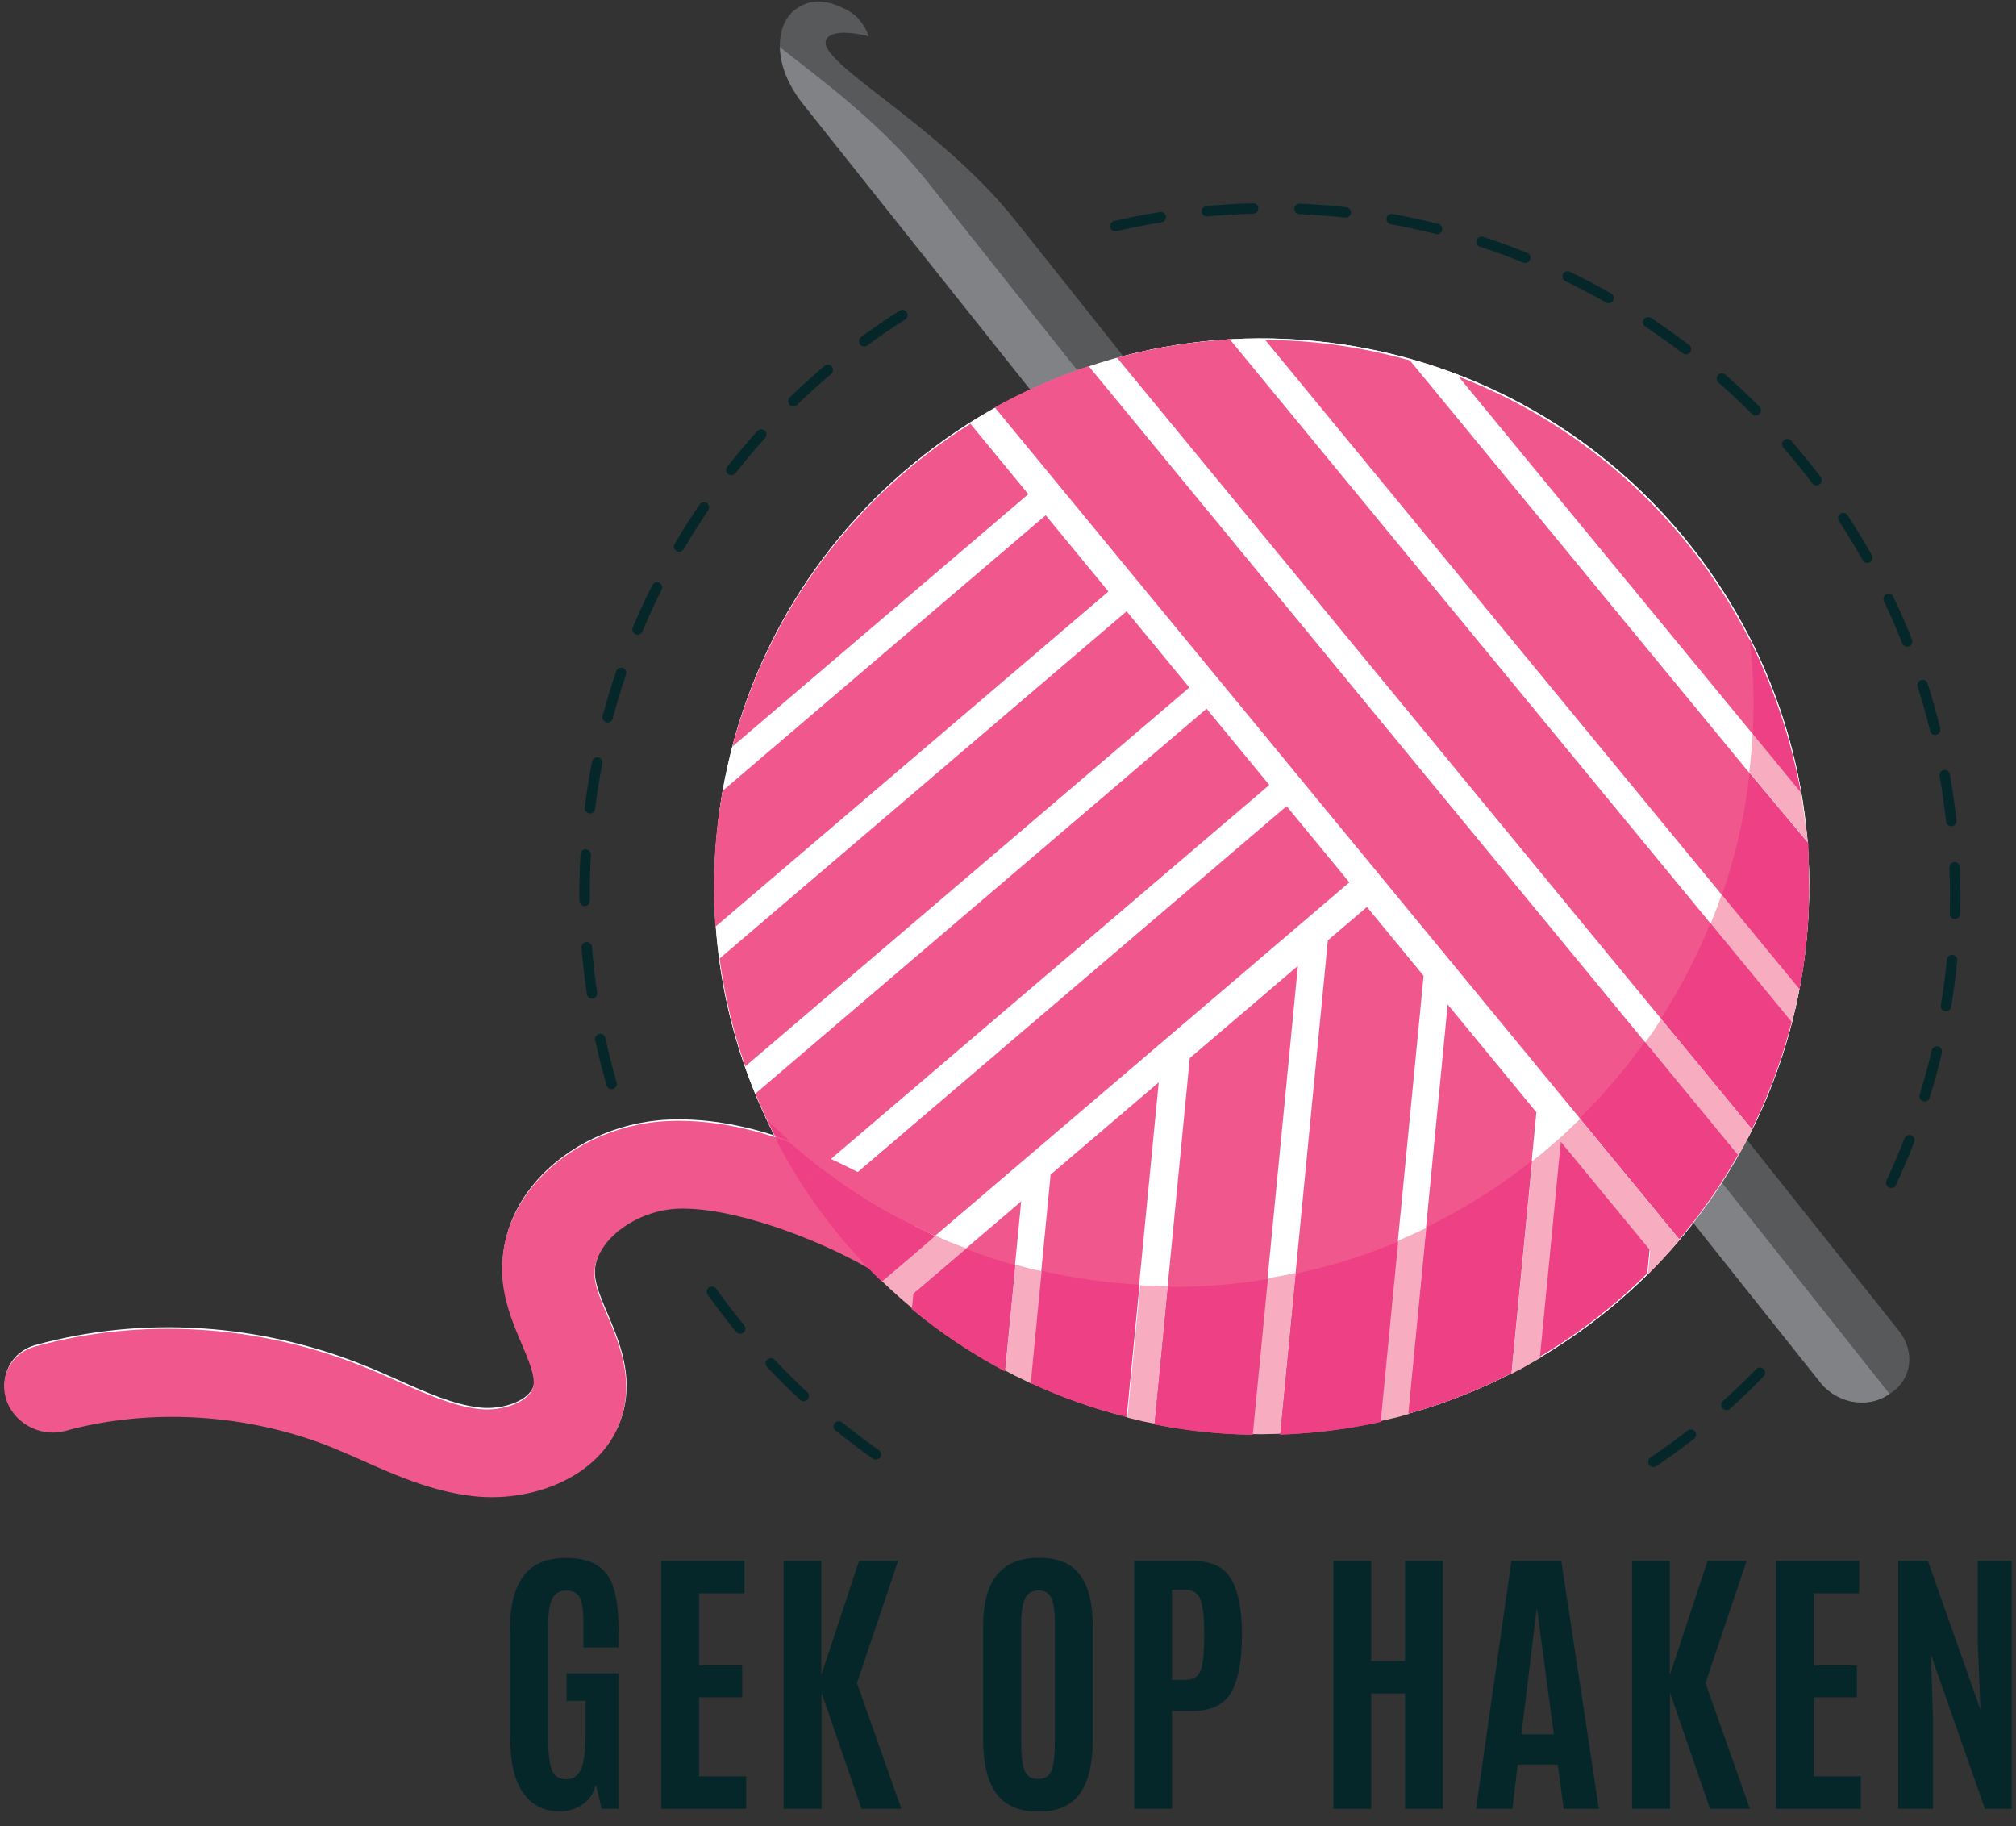
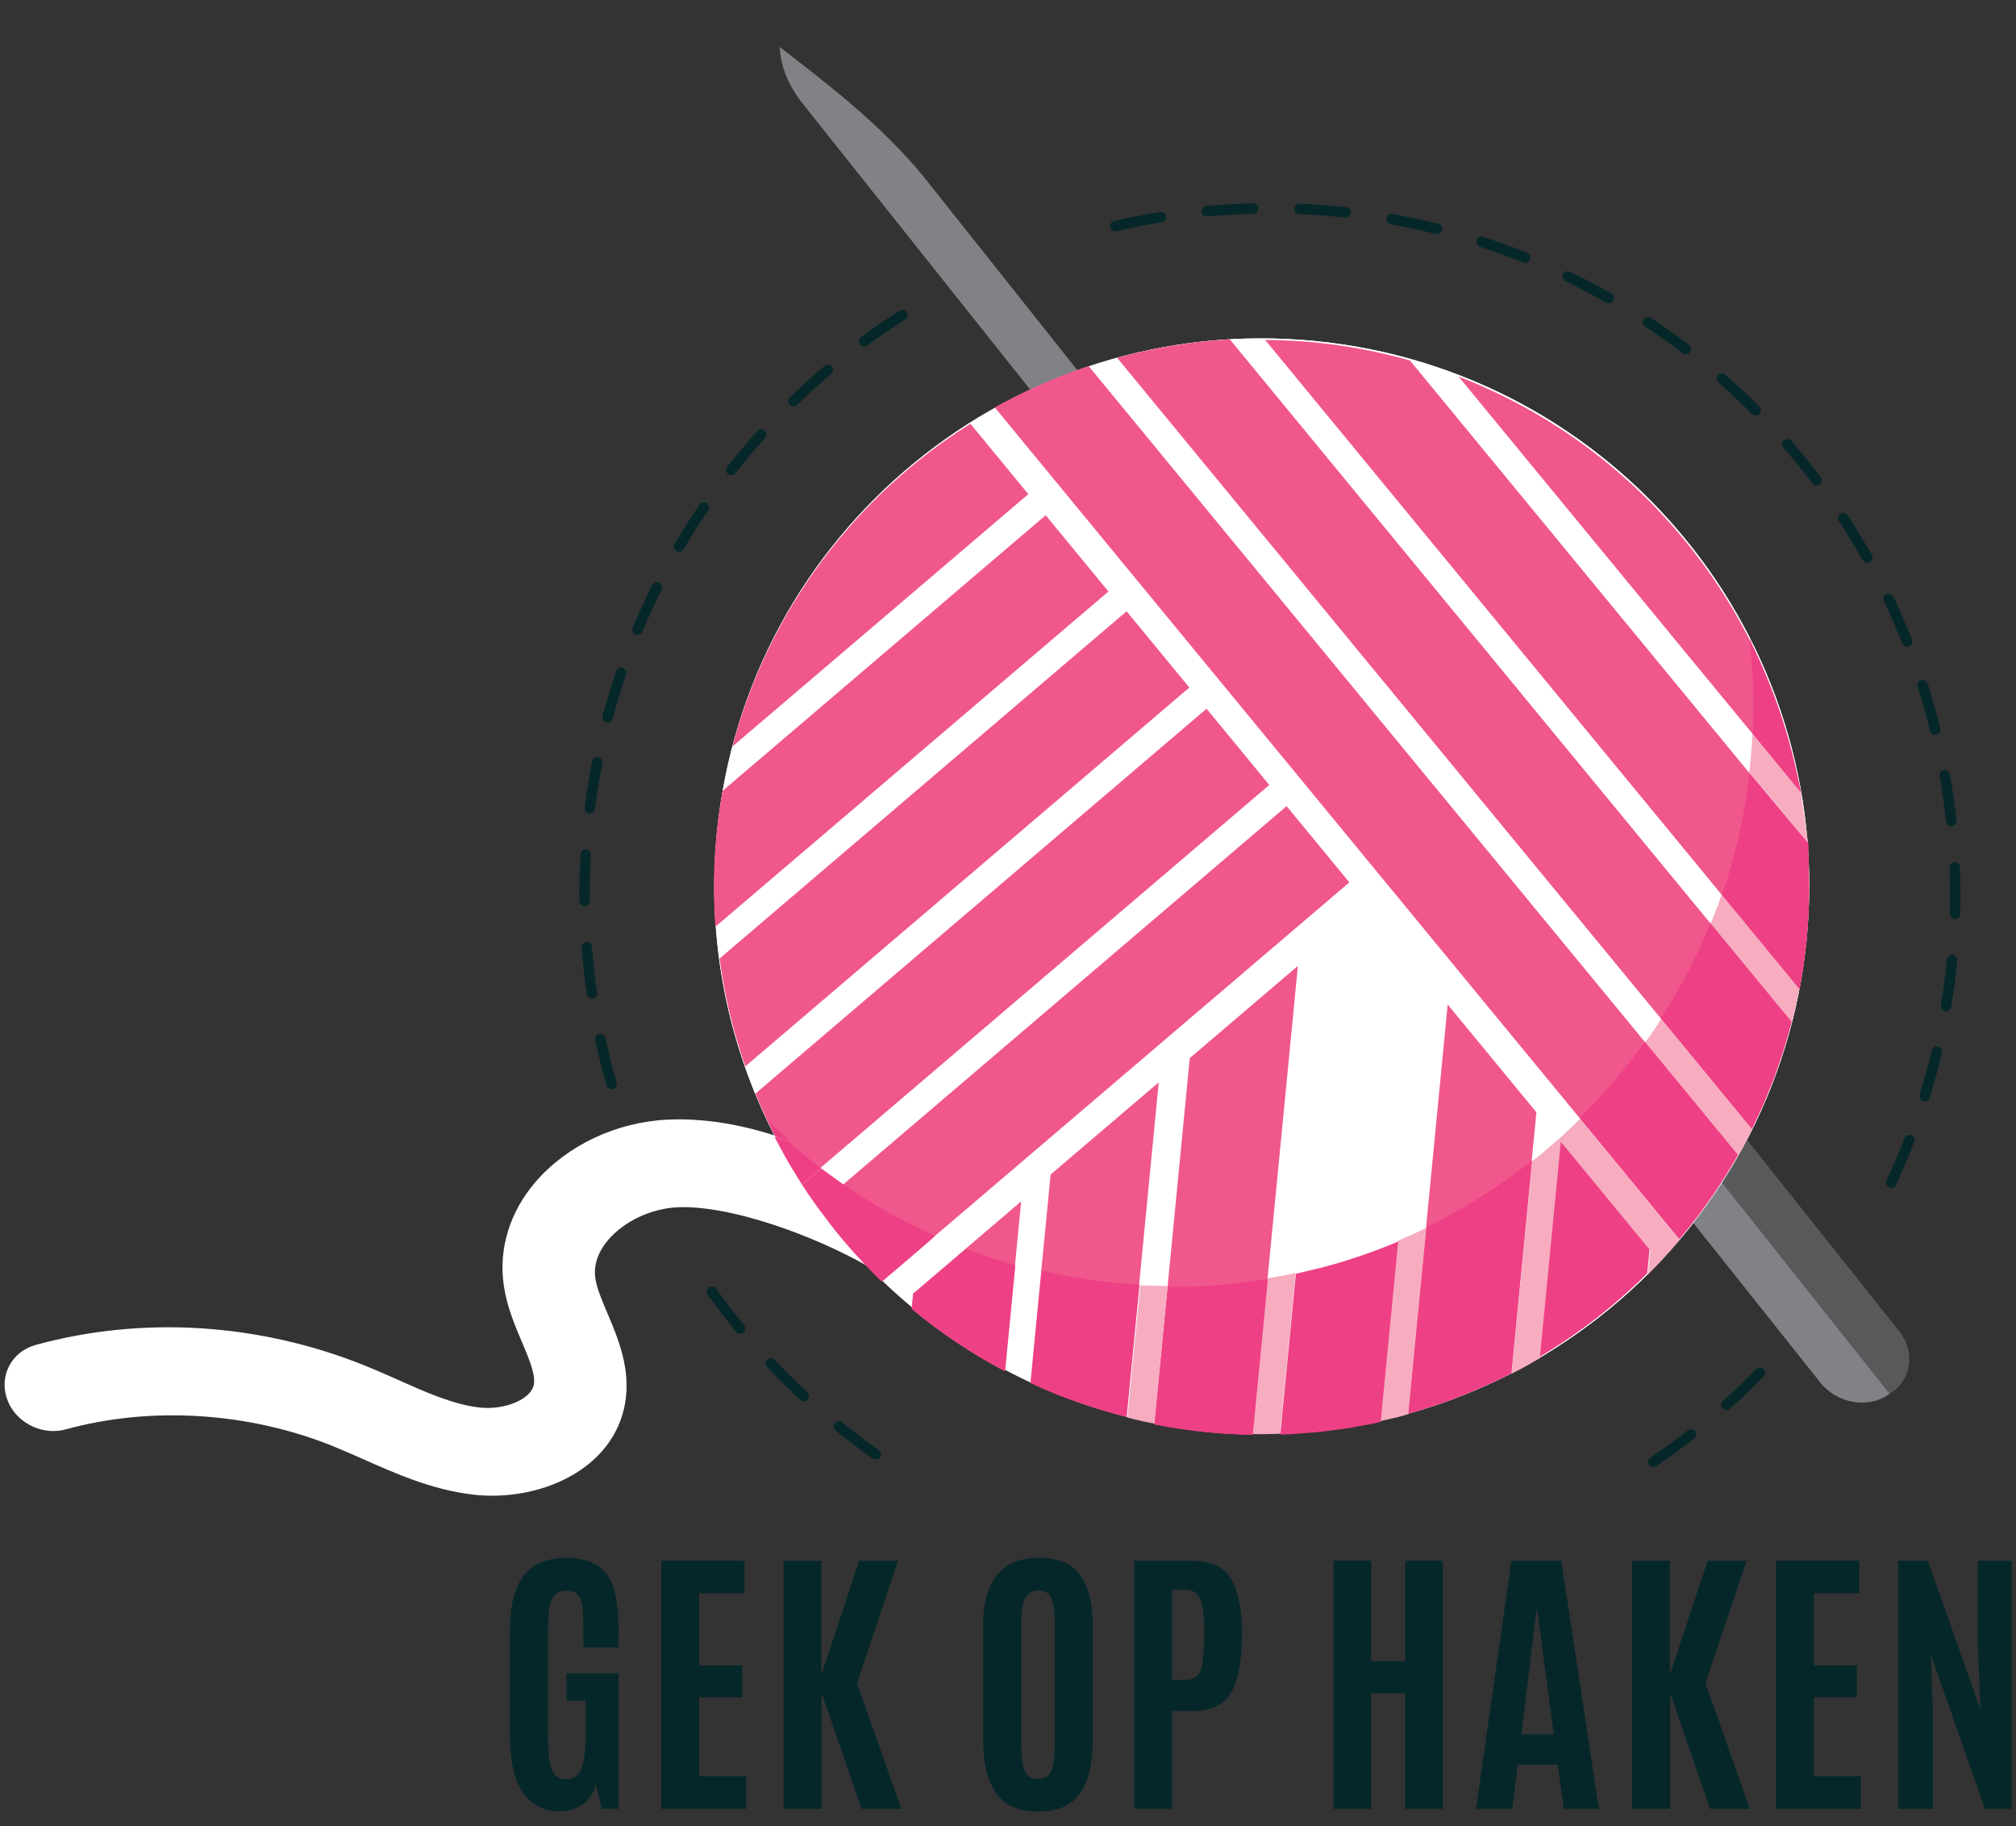
<svg xmlns="http://www.w3.org/2000/svg" width="100%" height="100%" viewBox="0 0 106 96" version="1.1" xml:space="preserve" style="fill-rule:evenodd;clip-rule:evenodd;stroke-linejoin:round;stroke-miterlimit:2;">
  <rect x="0" y="0" width="106" height="96" fill="#333333" stroke="none" />
  <g transform="matrix(0.158,0,0,0.158,-127.218,-24.25)">
    <g id="shadow" transform="matrix(0.403,-4.147,-4.147,-0.403,4151.55,1963.22)">
      <path d="M260.685,762.616C262.69,767.076 264.513,774.013 263.905,778.236C263.608,780.286 262.393,782.335 260.807,783.455C260.076,783.972 258.932,784.521 257.641,784.203C256.848,784.007 255.917,783.5 254.93,782.963C253.05,781.941 250.711,780.667 247.938,780.869C242.539,781.264 239.404,786.95 239.491,792.219C239.545,795.511 240.563,798.567 241.458,801.259C241.736,802.097 242.014,802.934 242.263,803.77C244.316,810.749 244.05,818.534 241.532,825.124C241.208,825.971 241.211,826.886 241.477,827.711C241.799,828.705 242.501,829.569 243.478,830.028C245.267,830.87 247.296,830.04 248.008,828.174C251.16,819.927 251.481,810.577 248.909,801.844C248.637,800.914 248.328,799.991 248.022,799.064C247.234,796.716 246.498,794.487 246.463,792.418C246.43,790.372 247.527,788.356 248.72,788.269C249.539,788.207 250.722,788.852 251.974,789.533C253.247,790.226 254.693,791.013 256.352,791.423C259.235,792.135 262.252,791.517 264.842,789.687C267.989,787.464 270.215,783.721 270.798,779.676C271.208,776.834 270.98,773.926 270.373,771.074C277.179,775.443 285.274,777.976 293.962,777.976C318.11,777.977 337.686,758.401 337.686,734.252C337.686,710.105 318.11,690.529 293.962,690.529C269.814,690.528 250.237,710.105 250.238,734.253C250.238,745.076 254.171,754.981 260.685,762.616Z" style="fill:white;" />
    </g>
    <g transform="matrix(4.167,0,0,4.167,0,-2363.22)">
      <path d="M329.892,697.302C330.591,696.175 331.239,695.013 331.814,693.809L344.889,710.24C346.196,711.883 345.907,714.097 344.243,715.186L344.141,715.253L329.892,697.302Z" style="fill:rgb(88,89,91);" />
    </g>
    <g transform="matrix(4.167,0,0,4.167,0,-3079.89)">
-       <path d="M267.931,791.236L267.348,790.503L267.236,790.362C263.612,785.808 258.737,782.235 255.505,779.7C255.478,778.444 255.898,777.398 256.639,776.789C258.181,775.524 259.839,776.18 261.002,776.82C262.166,777.462 262.615,778.847 262.615,778.847C261.194,778.504 259.986,778.422 259.406,778.875C257.414,780.431 267.856,785.434 274.318,793.555L275.014,794.428C275.327,794.823 275.704,795.297 276.057,795.741C276.115,795.813 276.172,795.885 276.224,795.951L277.166,797.134L283.019,804.495L279.365,805.63L267.236,790.362L267.931,791.236Z" style="fill:rgb(88,89,91);" />
-     </g>
+       </g>
    <g transform="matrix(4.167,0,0,4.167,0,-2343.68)">
      <path d="M329.892,692.614L344.141,710.565L343.98,710.671C342.316,711.76 339.909,711.311 338.602,709.668L327.647,695.902C328.446,694.844 329.197,693.749 329.892,692.614" style="fill:rgb(128,130,133);" />
    </g>
    <g transform="matrix(4.167,0,0,4.167,0,-3056.31)">
      <path d="M275.472,801.363L257.339,778.575C256.086,777.001 255.535,775.398 255.506,774.042C258.738,776.576 263.613,780.15 267.236,784.704L279.423,800.044C278.125,800.478 276.878,800.996 275.636,801.549" style="fill:rgb(128,130,133);" />
    </g>
    <g transform="matrix(4.167,0,0,4.167,0,-2868.64)">
      <path d="M263.852,765.185C263.791,765.179 263.785,765.179 263.852,765.185" style="fill:rgb(35,31,32);fill-rule:nonzero;" />
    </g>
    <g transform="matrix(0.403,-4.147,-4.147,-0.403,4151.55,1963.22)">
      <path d="M293.962,690.529C269.814,690.528 250.237,710.105 250.238,734.253C250.239,758.401 269.813,777.977 293.962,777.976C318.11,777.977 337.686,758.401 337.686,734.252C337.686,710.105 318.11,690.529 293.962,690.529" style="fill:white;fill-rule:nonzero;" />
    </g>
    <g transform="matrix(2.648,3.217,3.217,-2.648,-1924.37,1409.66)">
      <path d="M259.166,738.053L345.171,738.053C344.684,740.731 343.942,743.371 342.952,745.937L261.385,745.937C260.395,743.371 259.653,740.73 259.166,738.053" style="fill:rgb(240,87,140);fill-rule:nonzero;" />
    </g>
    <g transform="matrix(2.648,3.217,3.217,-2.648,-1931.33,1378.81)">
      <path d="M269.09,744.699L348.837,744.699C347.603,747.444 346.079,750.089 344.25,752.582L273.677,752.583C271.849,750.09 270.324,747.444 269.09,744.699" style="fill:rgb(240,87,140);fill-rule:nonzero;" />
    </g>
    <g transform="matrix(4.167,0,0,4.167,0,-2759.24)">
      <path d="M337.536,766.311L305.824,727.778C303.365,727.089 300.818,726.591 298.188,726.336C296.871,726.208 295.564,726.151 294.266,726.141L336.919,777.967C337.159,776.69 337.353,775.398 337.481,774.081C337.737,771.45 337.74,768.855 337.536,766.311" style="fill:rgb(240,87,140);fill-rule:nonzero;" />
    </g>
    <g transform="matrix(4.167,0,0,4.167,0,-2812.56)">
      <path d="M309.716,741.867L337.015,775.037C334.365,760.004 323.959,747.36 309.716,741.867" style="fill:rgb(240,87,140);fill-rule:nonzero;" />
    </g>
    <g transform="matrix(-3.17,2.704,2.704,3.17,101.001,-2543.49)">
      <path d="M255.084,717.807L304.278,717.809C304.493,720.431 304.473,723.07 304.217,725.691L255.222,725.69L255.084,717.807Z" style="fill:rgb(240,87,140);fill-rule:nonzero;" />
    </g>
    <g transform="matrix(2.918,2.974,2.974,-2.918,-1751.29,1826.73)">
      <path d="M268.669,697.999C271.625,698.3 274.56,698.913 277.428,699.823L268.669,710.263L267.879,698.941L268.669,697.999Z" style="fill:rgb(240,87,140);fill-rule:nonzero;" />
    </g>
    <g transform="matrix(3.832,1.636,1.636,-3.832,-1060.04,2812.39)">
      <path d="M280.192,693.412C282.871,693.333 285.584,693.492 288.299,693.925L280.192,719.514L275.142,709.351L280.192,693.412Z" style="fill:rgb(240,87,140);fill-rule:nonzero;" />
    </g>
    <g transform="matrix(4.167,0,0,4.167,0,-2402.66)">
      <path d="M288.243,697.913L285.404,727.153C286.822,727.436 288.266,727.651 289.737,727.794C290.914,727.909 292.082,727.961 293.244,727.98L296.878,690.548L288.243,697.913Z" style="fill:rgb(240,87,140);fill-rule:nonzero;" />
    </g>
    <g transform="matrix(4.167,0,0,4.167,0,-2422.31)">
-       <path d="M299.272,693.224L295.441,732.682C298.176,732.593 300.857,732.25 303.459,731.674L306.918,696.059L302.394,690.563L299.272,693.224Z" style="fill:rgb(240,87,140);fill-rule:nonzero;" />
-     </g>
+       </g>
    <g transform="matrix(3.833,1.634,1.634,-3.833,-1053.98,2763.41)">
      <path d="M312.525,691.435C314.849,693.295 316.957,695.376 318.832,697.637L312.525,717.585L302.632,722.725L312.525,691.435Z" style="fill:rgb(240,87,140);fill-rule:nonzero;" />
    </g>
    <g transform="matrix(2.912,2.98,2.98,-2.912,-1699.52,1667.16)">
      <path d="M323.717,696.104C324.572,699.628 324.991,703.244 324.957,706.865L323.717,708.337L312.609,709.285L323.717,696.104Z" style="fill:rgb(240,87,140);fill-rule:nonzero;" />
    </g>
    <g transform="matrix(-3.17,2.704,2.704,3.17,38.225,-2585.14)">
      <path d="M249.925,725.121L297.286,725.121C298.13,727.697 298.726,730.336 299.079,733.004L250.063,733.005L249.925,725.121Z" style="fill:rgb(240,87,140);fill-rule:nonzero;" />
    </g>
    <g transform="matrix(-3.17,2.704,2.704,3.17,-18.862,-2635.38)">
      <path d="M247.136,733.123L289.862,733.123C291.486,735.635 292.83,738.277 293.889,741.007L247.273,741.007L247.136,733.123Z" style="fill:rgb(240,87,140);fill-rule:nonzero;" />
    </g>
    <g transform="matrix(4.167,0,0,4.167,0,-2721.62)">
      <path d="M276.737,731.111L250.936,753.114C250.731,754.262 250.557,755.42 250.443,756.601C250.201,759.093 250.185,761.552 250.356,763.968L281.747,737.199L276.737,731.111Z" style="fill:rgb(240,87,140);fill-rule:nonzero;" />
    </g>
    <g transform="matrix(4.167,0,0,4.167,0,-2812.02)">
      <path d="M270.722,745.497C261.555,751.261 254.604,760.356 251.712,771.277L275.349,751.12L270.722,745.497Z" style="fill:rgb(240,87,140);fill-rule:nonzero;" />
    </g>
    <g transform="matrix(4.167,0,0,4.167,0,-2329.3)">
-       <path d="M195.869,709.877C194.911,709.461 194.119,708.678 193.756,707.662C193.091,705.8 194.113,703.86 196.04,703.332C204.552,700.992 213.89,701.576 222.333,704.979C223.233,705.34 224.122,705.737 225.015,706.131C227.276,707.142 229.423,708.09 231.479,708.325C233.512,708.555 235.625,707.658 235.827,706.479C235.967,705.67 235.44,704.43 234.883,703.118C234.316,701.784 233.673,700.269 233.425,698.578C232.995,695.64 233.901,692.697 235.973,690.296C238.49,687.378 242.43,685.524 246.513,685.335C252.787,685.043 259.082,687.819 264.38,690.844C266.167,691.867 266.823,694.028 265.844,695.671C264.867,697.315 264.311,698.057 262.516,697.049C258.271,694.622 251.542,692.138 247.28,692.335C245.211,692.432 243.054,693.444 241.786,694.914C241.201,695.592 240.544,696.677 240.736,697.993C240.854,698.801 241.269,699.777 241.708,700.811C242.543,702.781 243.585,705.232 243.116,707.973C242.202,713.308 236.239,715.879 231.003,715.283C227.732,714.912 224.789,713.603 222.196,712.452C221.388,712.094 220.582,711.737 219.774,711.408C213.026,708.69 205.252,708.203 198.45,710.072C197.575,710.313 196.665,710.222 195.869,709.877" style="fill:rgb(240,87,140);fill-rule:nonzero;" />
-     </g>
+       </g>
    <g transform="matrix(1,0,0,1,-437.118,83.348)">
      <path d="M1662.1,547.334L1659.1,547.28L1664.13,495.46L1671.4,494.161L1673.45,493.689L1668.25,547.179L1662.1,547.334Z" style="fill:rgb(247,172,191);" />
    </g>
    <g transform="matrix(1,0,0,1,-437.118,83.348)">
      <path d="M1617.48,541.81L1621.76,497.775L1622.65,497.842L1630.87,498.047L1626.43,543.816L1622.38,542.992L1617.48,541.81Z" style="fill:rgb(247,172,191);" />
    </g>
    <g transform="matrix(1,0,0,1,-437.118,83.348)">
      <path d="M1717.06,478.613L1711.04,540.631L1707.62,541.6L1701.66,542.976L1707.49,482.976C1710.73,481.611 1713.92,480.16 1717.06,478.613Z" style="fill:rgb(247,172,191);" />
    </g>
    <g transform="matrix(1,0,0,1,-437.118,83.348)">
-       <path d="M1584.83,492.176L1589.2,493.169L1585.57,530.53L1579.94,527.802L1576.85,526.169L1580.27,490.901L1584.83,492.176Z" style="fill:rgb(247,172,191);" />
-     </g>
+       </g>
    <g transform="matrix(1,0,0,1,-437.118,83.348)">
      <path d="M1768.12,442.432L1801.25,482.685C1797.89,486.664 1794.36,490.497 1790.69,494.187L1791.46,486.293L1761.94,450.426L1755.01,521.854L1748.93,525.347L1745.34,527.186L1752.21,456.455L1755.4,453.952C1757.73,451.927 1760.07,449.902 1762.41,447.877L1768.12,442.432Z" style="fill:rgb(247,172,191);" />
    </g>
    <g transform="matrix(1,0,0,1,-437.118,83.348)">
-       <path d="M1546.65,480.969C1546.82,479.999 1546.84,479.015 1546.75,478.037L1549.78,479.565C1552.6,480.819 1555.42,482.074 1558.25,483.328L1563.85,485.502L1546.35,500.43L1545.86,505.412C1540.9,501.301 1536.16,496.931 1531.67,492.314L1532.09,492.426C1537.6,494.217 1541.55,491.758 1544.92,486.072C1545.48,485.134 1545.91,484.155 1546.18,483.141L1546.49,482.144L1546.65,480.969Z" style="fill:rgb(247,172,191);" />
-     </g>
+       </g>
    <g transform="matrix(1,0,0,1,-437.118,83.348)">
      <path d="M1789.76,417.037L1792.72,412.871L1795.09,409.178L1825.37,445.97L1822.29,451.992L1820.74,454.681L1789.76,417.037Z" style="fill:rgb(247,172,191);" />
    </g>
    <g transform="matrix(1,0,0,1,-437.118,83.348)">
      <path d="M1815.23,367.637L1841.07,399.03L1842.41,391.034L1843.4,382.915C1842.5,392.284 1840.88,401.446 1838.59,410.345L1811.55,377.488L1814.01,371.262L1815.23,367.637Z" style="fill:rgb(247,172,191);" />
    </g>
    <g transform="matrix(1,0,0,1,-437.118,83.348)">
      <path d="M1824.41,327.102C1824.93,322.814 1825.3,318.478 1825.5,314.1L1841.56,333.652C1841.56,333.652 1843.91,349.58 1843.99,350.441L1824.41,327.102Z" style="fill:rgb(247,172,191);" />
    </g>
    <g transform="matrix(2.648,3.217,3.217,-2.648,-1924.25,1409.75)">
      <path d="M342.942,745.937L343.161,745.356L343.534,744.318L343.875,743.26L344.142,742.389L344.482,741.133L344.664,740.421L344.97,739.03L345.099,738.403L345.159,738.053L332.647,738.053L332.426,740.044C332.108,742.087 332.118,742.024 331.724,743.989L331.241,745.937L342.942,745.937Z" style="fill:rgb(238,64,132);" />
    </g>
    <g transform="matrix(2.648,3.217,3.217,-2.648,-1931.2,1378.9)">
      <path d="M344.243,752.582C344.653,752.032 345.029,751.459 345.42,750.895L345.709,750.45L346.735,748.786L346.721,748.808L346.735,748.786L346.957,748.386L347.802,746.839L348.079,746.277L348.753,744.875L348.829,744.699L337.393,744.699C336.527,747.41 335.407,750.052 334.03,752.582L344.243,752.582Z" style="fill:rgb(238,64,132);" />
    </g>
    <g transform="matrix(4.167,0,0,4.167,0.122,-2759.15)">
      <path d="M332.922,760.704L337.62,766.305L337.649,768.228L337.681,770.149L337.675,770.379L337.626,772.115L337.51,773.689L337.479,774.099L337.241,776.048L336.919,777.967L330.718,770.433C331.795,767.327 332.545,764.072 332.922,760.704Z" style="fill:rgb(238,64,132);" />
    </g>
    <g transform="matrix(4.167,0,0,4.167,0.122,-2812.47)">
      <path d="M333.152,763.298C334.721,766.584 335.887,769.943 336.687,773.472L337.037,775.072L333.182,770.38L333.238,768.149C333.238,766.361 333.127,764.512 332.929,762.776L333.152,763.298Z" style="fill:rgb(238,64,132);" />
    </g>
    <g transform="matrix(2.918,2.974,2.974,-2.918,-1751.17,1826.82)">
      <path d="M268.65,698.02L267.879,698.941L268.263,704.448C269.515,705.022 270.747,705.654 271.949,706.354L277.415,699.839L275.255,699.213C274.527,699.043 273.799,698.872 273.071,698.702L272.116,698.529L270.868,698.304L268.65,698.02Z" style="fill:rgb(238,64,132);" />
    </g>
    <g transform="matrix(3.832,1.636,1.636,-3.832,-1059.92,2812.48)">
      <path d="M277.468,702.011C280.027,702.463 282.574,703.144 285.087,704.063L288.294,693.941L285.831,693.622C285.01,693.562 284.189,693.503 283.369,693.443L283.209,693.437C282.2,693.397 281.193,693.393 280.188,693.423L277.468,702.011Z" style="fill:rgb(238,64,132);" />
    </g>
    <g transform="matrix(4.167,0,0,4.167,0.122,-2402.57)">
      <path d="M293.245,727.967C290.567,727.925 287.948,727.641 285.406,727.136L286.472,716.151L286.851,716.16C287.498,716.16 288.143,716.147 288.784,716.121C290.707,716.042 292.599,715.844 294.453,715.53L293.245,727.967Z" style="fill:rgb(238,64,132);" />
    </g>
    <g transform="matrix(4.167,0,0,4.167,0.122,-2422.22)">
      <path d="M304.86,717.251L303.461,731.651L302.784,731.807L302.764,731.811L300.662,732.187L300.575,732.199L298.493,732.464L298.383,732.475L296.286,732.635L296.169,732.641L295.443,732.66L296.69,719.822L298.793,719.321C300.877,718.772 302.903,718.077 304.86,717.251Z" style="fill:rgb(238,64,132);" />
    </g>
    <g transform="matrix(3.833,1.634,1.634,-3.833,-1053.86,2763.5)">
      <path d="M312.519,691.453L308.011,705.712C310.206,708.243 312.108,710.994 313.686,713.913L318.828,697.651L318.48,697.233L317.723,696.366L317.01,695.59L316.27,694.824L315.442,694.007L314.755,693.364L313.791,692.503L313.168,691.978L312.519,691.453Z" style="fill:rgb(238,64,132);" />
    </g>
    <g transform="matrix(2.912,2.98,2.98,-2.912,-1699.4,1667.25)">
      <path d="M323.708,696.114L312.609,709.285L323.717,708.337L324.943,706.881C324.978,703.441 324.609,699.998 323.835,696.628L323.799,696.469L323.708,696.114Z" style="fill:rgb(238,64,132);" />
    </g>
    <g transform="matrix(-3.17,2.704,2.704,3.17,38.347,-2585.05)">
      <path d="M297.696,729.501L297.655,729.757L297.868,729.369L298.289,728.686L297.946,727.322L297.696,729.501Z" style="fill:rgb(238,64,132);" />
    </g>
    <g transform="matrix(4.167,0,0,4.167,0.122,-2329.21)">
      <path d="M259.078,692.983C258.432,692.149 257.826,691.283 257.253,690.394L258.781,689.091L260.564,690.386C261.11,690.763 261.666,691.128 262.232,691.478L262.411,691.595L262.723,691.778L263.356,692.166L263.998,692.527L264.317,692.715L264.514,692.818C265.094,693.141 267.263,694.193 267.861,694.487C267.908,694.511 263.629,698.131 263.629,698.131C262.563,697.145 261.942,696.399 261.187,695.581C260.448,694.746 259.741,693.882 259.078,692.983Z" style="fill:rgb(238,64,132);" />
    </g>
    <g transform="matrix(4.167,0,0,4.167,0.122,-2329.21)">
      <path d="M255.06,686.602L255.812,686.846L256.226,687.002L257.364,687.973C257.759,688.288 258.154,688.603 258.548,688.918L258.781,689.091L257.253,690.394L257.137,690.213L256.204,688.689L256.1,688.511L255.812,687.988L255.06,686.602Z" style="fill:rgb(238,64,132);" />
    </g>
    <path d="M1354.28,641.2C1354.15,641.1 1354.05,640.979 1353.95,640.846C1353.42,640.046 1353.63,638.967 1354.42,638.429C1358.62,635.592 1362.8,632.562 1366.81,629.429C1367.57,628.838 1368.66,628.971 1369.25,629.733C1369.84,630.487 1369.71,631.583 1368.95,632.175C1364.87,635.354 1360.64,638.429 1356.37,641.312C1355.71,641.758 1354.85,641.688 1354.28,641.2ZM1083.19,629.404C1082.47,628.792 1082.36,627.717 1082.96,626.979C1083.56,626.233 1084.66,626.121 1085.4,626.725C1089.36,629.921 1093.47,633.021 1097.63,635.946C1098.44,636.542 1098.61,637.588 1098.06,638.371C1097.5,639.154 1096.42,639.342 1095.63,638.792C1091.41,635.825 1087.23,632.671 1083.22,629.429C1083.21,629.421 1083.2,629.413 1083.19,629.404ZM1378.6,622.233C1378.54,622.183 1378.48,622.125 1378.43,622.062C1377.79,621.35 1377.85,620.25 1378.56,619.608C1382.35,616.217 1386.08,612.654 1389.62,609.017C1390.29,608.325 1391.42,608.329 1392.08,608.983C1392.77,609.654 1392.78,610.754 1392.11,611.442C1388.51,615.137 1384.73,618.754 1380.88,622.2C1380.23,622.783 1379.25,622.783 1378.6,622.233ZM1071.52,619.304C1071.5,619.283 1071.48,619.267 1071.46,619.25C1067.67,615.742 1063.96,612.058 1060.42,608.3C1059.76,607.6 1059.79,606.5 1060.49,605.842C1061.19,605.183 1062.28,605.208 1062.95,605.912C1066.44,609.617 1070.1,613.246 1073.83,616.696C1074.53,617.35 1074.57,618.45 1073.92,619.158C1073.28,619.842 1072.22,619.9 1071.52,619.304ZM1050.37,596.858C1050.29,596.792 1050.21,596.712 1050.14,596.629C1046.87,592.65 1043.69,588.5 1040.68,584.292C1040.12,583.513 1040.3,582.425 1041.09,581.867C1041.87,581.308 1042.96,581.487 1043.51,582.271C1046.47,586.417 1049.6,590.504 1052.83,594.421C1053.44,595.162 1053.33,596.262 1052.59,596.871C1051.93,597.412 1050.99,597.387 1050.37,596.858ZM1433.41,548.354C1432.83,547.858 1432.62,547.017 1432.96,546.292C1435.11,541.675 1437.13,536.933 1438.96,532.2C1439.3,531.304 1440.31,530.858 1441.21,531.204C1442.1,531.554 1442.55,532.554 1442.2,533.45C1440.35,538.262 1438.3,543.075 1436.11,547.763C1435.71,548.629 1434.67,549.008 1433.8,548.604C1433.66,548.533 1433.53,548.45 1433.41,548.354ZM1444.53,519.575C1444.01,519.137 1443.78,518.417 1443.99,517.729C1445.5,512.871 1446.86,507.9 1448.03,502.954C1448.25,502.017 1449.19,501.442 1450.12,501.662C1451.06,501.888 1451.64,502.821 1451.42,503.754C1450.23,508.775 1448.85,513.825 1447.31,518.758C1447.03,519.679 1446.05,520.192 1445.14,519.904C1444.91,519.833 1444.7,519.717 1444.53,519.575ZM1007.58,515.471C1007.33,515.258 1007.14,514.967 1007.04,514.625C1005.61,509.671 1004.33,504.6 1003.24,499.554C1003.04,498.612 1003.63,497.688 1004.57,497.483C1005.51,497.283 1006.44,497.879 1006.64,498.817C1007.72,503.787 1008.98,508.783 1010.38,513.662C1010.65,514.583 1010.11,515.55 1009.19,515.812C1008.61,515.979 1008.01,515.833 1007.58,515.471ZM1451.65,489.55C1451.2,489.167 1450.95,488.563 1451.06,487.937C1451.89,482.925 1452.56,477.812 1453.05,472.746C1453.15,471.792 1454,471.092 1454.95,471.183C1455.91,471.275 1456.61,472.125 1456.52,473.083C1456.02,478.225 1455.33,483.417 1454.49,488.508C1454.33,489.454 1453.43,490.096 1452.49,489.933C1452.17,489.883 1451.88,489.746 1451.65,489.55ZM1001.05,485.329C1000.74,485.067 1000.52,484.692 1000.46,484.258C999.696,479.133 999.108,473.933 998.7,468.796C998.625,467.842 999.338,467.004 1000.29,466.929C1001.25,466.846 1002.09,467.562 1002.16,468.521C1002.57,473.579 1003.15,478.704 1003.9,483.746C1004.04,484.7 1003.38,485.583 1002.43,485.721C1001.92,485.796 1001.42,485.642 1001.05,485.329ZM1454.63,458.833C1454.24,458.504 1454,458.004 1454.01,457.454C1454.16,452.371 1454.12,447.217 1453.92,442.133C1453.89,441.171 1454.63,440.367 1455.59,440.325C1456.55,440.283 1457.36,441.033 1457.4,441.996C1457.6,447.158 1457.64,452.392 1457.49,457.554C1457.46,458.513 1456.66,459.271 1455.7,459.242C1455.29,459.229 1454.92,459.079 1454.63,458.833ZM998.604,454.562C998.233,454.25 997.996,453.779 997.988,453.254C997.929,448.088 998.046,442.85 998.338,437.696C998.392,436.737 999.213,436.004 1000.18,436.058C1001.13,436.112 1001.86,436.938 1001.81,437.896C1001.52,442.971 1001.41,448.125 1001.47,453.212C1001.48,454.171 1000.71,454.958 999.75,454.971C999.313,454.975 998.913,454.821 998.604,454.562ZM1453.4,427.992C1453.07,427.712 1452.85,427.313 1452.8,426.85C1452.25,421.804 1451.53,416.704 1450.65,411.687C1450.48,410.742 1451.11,409.837 1452.06,409.671C1453,409.508 1453.9,410.142 1454.07,411.083C1454.97,416.175 1455.7,421.354 1456.25,426.479C1456.36,427.433 1455.67,428.292 1454.71,428.392C1454.22,428.446 1453.75,428.292 1453.4,427.992ZM1000.35,423.75C999.917,423.383 999.675,422.813 999.75,422.204C1000.39,417.075 1001.22,411.904 1002.21,406.842C1002.4,405.9 1003.31,405.287 1004.25,405.471C1005.19,405.654 1005.81,406.567 1005.62,407.512C1004.65,412.5 1003.83,417.587 1003.2,422.638C1003.08,423.592 1002.21,424.267 1001.25,424.146C1000.91,424.104 1000.6,423.958 1000.35,423.75ZM1448.05,397.612C1447.78,397.383 1447.58,397.067 1447.49,396.7C1446.28,391.754 1444.88,386.796 1443.34,381.962C1443.05,381.05 1443.55,380.071 1444.48,379.779C1445.39,379.487 1446.37,380 1446.65,380.908C1448.22,385.812 1449.63,390.85 1450.87,395.867C1451.1,396.8 1450.53,397.746 1449.59,397.971C1449.03,398.108 1448.47,397.958 1448.05,397.612ZM1006.27,393.467C1005.77,393.046 1005.53,392.358 1005.71,391.688C1007.05,386.687 1008.57,381.683 1010.23,376.804C1010.55,375.892 1011.54,375.408 1012.45,375.721C1013.35,376.037 1013.84,377.021 1013.52,377.929C1011.88,382.733 1010.39,387.663 1009.07,392.583C1008.83,393.513 1007.87,394.063 1006.94,393.817C1006.69,393.75 1006.46,393.625 1006.27,393.467ZM1438.7,368.233C1438.49,368.054 1438.32,367.821 1438.21,367.542C1436.35,362.821 1434.3,358.096 1432.11,353.5C1431.7,352.633 1432.07,351.596 1432.94,351.187C1433.8,350.771 1434.84,351.129 1435.25,352.008C1437.47,356.675 1439.55,361.471 1441.45,366.267C1441.8,367.162 1441.36,368.171 1440.47,368.521C1439.85,368.767 1439.18,368.633 1438.7,368.233ZM1016.24,364.263C1015.67,363.787 1015.45,362.983 1015.75,362.263C1017.75,357.504 1019.93,352.746 1022.25,348.129C1022.68,347.271 1023.72,346.921 1024.58,347.354C1025.43,347.779 1025.78,348.829 1025.35,349.688C1023.08,354.233 1020.93,358.921 1018.96,363.608C1018.59,364.492 1017.58,364.912 1016.69,364.537C1016.52,364.471 1016.37,364.375 1016.24,364.263ZM1425.47,340.383C1425.31,340.254 1425.17,340.096 1425.07,339.908C1422.58,335.479 1419.91,331.075 1417.12,326.825C1416.59,326.021 1416.82,324.942 1417.62,324.417C1418.42,323.892 1419.5,324.112 1420.03,324.917C1422.86,329.233 1425.58,333.704 1428.1,338.204C1428.58,339.042 1428.28,340.104 1427.44,340.571C1426.79,340.938 1426,340.842 1425.47,340.383ZM1030.05,336.671C1029.41,336.133 1029.23,335.204 1029.67,334.462C1032.29,330.008 1035.09,325.587 1038,321.329C1038.54,320.538 1039.62,320.333 1040.41,320.875C1041.22,321.421 1041.41,322.496 1040.87,323.292C1038,327.483 1035.25,331.837 1032.67,336.225C1032.18,337.054 1031.11,337.329 1030.29,336.842C1030.2,336.792 1030.12,336.733 1030.05,336.671ZM1408.56,314.592C1408.47,314.508 1408.38,314.417 1408.3,314.313C1405.23,310.258 1401.98,306.258 1398.64,302.425C1398.01,301.7 1398.09,300.604 1398.81,299.971C1399.54,299.342 1400.65,299.442 1401.26,300.142C1404.65,304.033 1407.95,308.096 1411.07,312.213C1411.65,312.979 1411.5,314.067 1410.73,314.65C1410.08,315.15 1409.17,315.104 1408.56,314.592ZM1047.43,311.192C1046.72,310.588 1046.61,309.525 1047.19,308.787C1048.89,306.621 1050.63,304.487 1052.4,302.383C1053.97,300.529 1055.58,298.7 1057.2,296.892C1057.85,296.179 1058.96,296.079 1059.66,296.763C1060.37,297.404 1060.43,298.508 1059.79,299.221C1058.18,301 1056.61,302.804 1055.06,304.629C1053.31,306.7 1051.6,308.804 1049.92,310.938C1049.33,311.692 1048.24,311.821 1047.48,311.229C1047.46,311.217 1047.45,311.204 1047.43,311.192ZM1388.31,291.321C1388.28,291.292 1388.24,291.254 1388.2,291.221C1384.61,287.617 1380.85,284.092 1377.03,280.742C1376.31,280.112 1376.24,279.013 1376.87,278.292C1377.5,277.575 1378.58,277.496 1379.3,278.108C1379.31,278.117 1379.31,278.121 1379.33,278.125C1383.2,281.525 1387.02,285.104 1390.67,288.767C1391.35,289.446 1391.34,290.546 1390.66,291.225C1390.02,291.867 1389,291.9 1388.31,291.321ZM1068.08,288.275C1068.04,288.237 1068,288.196 1067.96,288.154C1067.29,287.467 1067.3,286.367 1068,285.696C1071.7,282.104 1075.58,278.592 1079.52,275.258C1080.25,274.637 1081.35,274.742 1081.97,275.462C1082.59,276.196 1082.5,277.296 1081.77,277.917C1077.89,281.196 1074.07,284.654 1070.42,288.196C1069.77,288.821 1068.76,288.846 1068.08,288.275ZM1352.53,262.042C1351.87,261.479 1351.71,260.496 1352.21,259.754C1352.74,258.95 1353.82,258.733 1354.62,259.267C1358.92,262.112 1363.18,265.146 1367.29,268.279C1368.04,268.833 1368.2,269.954 1367.61,270.717C1367.03,271.479 1365.94,271.625 1365.17,271.042C1361.14,267.958 1356.94,264.971 1352.7,262.162C1352.64,262.125 1352.58,262.083 1352.53,262.042ZM1091.63,268.354C1091.53,268.267 1091.44,268.167 1091.35,268.054C1090.79,267.279 1090.95,266.192 1091.72,265.625C1095.89,262.562 1100.2,259.608 1104.56,256.842C1105.37,256.329 1106.45,256.567 1106.96,257.379C1107.48,258.188 1107.23,259.263 1106.42,259.779C1102.14,262.5 1097.88,265.412 1093.79,268.425C1093.12,268.913 1092.23,268.863 1091.63,268.354ZM1325.72,246.779C1325.13,246.275 1324.93,245.421 1325.28,244.692C1325.7,243.829 1326.74,243.467 1327.6,243.883C1332.24,246.125 1336.88,248.562 1341.37,251.121C1342.22,251.596 1342.49,252.654 1342.02,253.492C1341.54,254.325 1340.48,254.617 1339.65,254.142C1335.22,251.621 1330.66,249.225 1326.09,247.017C1325.95,246.95 1325.83,246.871 1325.72,246.779ZM1297.1,235.258C1296.58,234.817 1296.35,234.087 1296.57,233.396C1296.87,232.479 1297.85,231.979 1298.76,232.279C1303.66,233.875 1308.58,235.663 1313.38,237.592C1314.27,237.95 1314.7,238.967 1314.34,239.854C1313.98,240.746 1312.97,241.179 1312.08,240.821C1307.35,238.917 1302.51,237.154 1297.69,235.588C1297.46,235.513 1297.27,235.404 1297.1,235.258ZM1267.18,227.717C1266.72,227.329 1266.48,226.712 1266.59,226.079C1266.76,225.133 1267.67,224.504 1268.61,224.675C1273.71,225.6 1278.83,226.704 1283.82,227.967C1284.75,228.2 1285.31,229.146 1285.08,230.079C1284.84,231.008 1283.9,231.575 1282.97,231.338C1278.05,230.096 1273.01,229.004 1268,228.1C1267.68,228.042 1267.4,227.908 1267.18,227.717ZM1175.2,230.029C1174.92,229.792 1174.72,229.471 1174.63,229.092C1174.42,228.154 1175,227.221 1175.93,227.004C1178.01,226.525 1180.1,226.071 1182.2,225.646C1185.2,225.042 1188.2,224.496 1191.19,224.008C1192.14,223.854 1193.03,224.496 1193.18,225.446C1193.34,226.396 1192.7,227.288 1191.75,227.442C1188.8,227.921 1185.85,228.458 1182.9,229.058C1180.83,229.475 1178.76,229.921 1176.72,230.392C1176.16,230.521 1175.6,230.371 1175.2,230.029ZM1236.51,224.308C1236.11,223.971 1235.87,223.462 1235.89,222.908C1235.93,221.946 1236.75,221.2 1237.7,221.242C1242.86,221.458 1248.08,221.858 1253.22,222.429C1254.17,222.542 1254.86,223.4 1254.75,224.35C1254.65,225.304 1253.79,225.992 1252.83,225.887C1247.78,225.325 1242.63,224.929 1237.55,224.717C1237.15,224.7 1236.79,224.55 1236.51,224.308ZM1205.65,225.096C1205.32,224.817 1205.09,224.404 1205.05,223.933C1204.95,222.975 1205.66,222.129 1206.62,222.042C1211.77,221.554 1216.99,221.246 1222.15,221.112C1223.1,221.088 1223.9,221.846 1223.93,222.808C1223.95,223.767 1223.2,224.567 1222.23,224.592C1217.16,224.721 1212.01,225.025 1206.94,225.5C1206.45,225.546 1206,225.387 1205.65,225.096Z" style="fill:rgb(6,39,42);fill-rule:nonzero;" />
    <g transform="matrix(4.167,0,0,4.167,0,0)">
      <path d="M237.933,181.467C236.688,181.467 235.714,180.977 235.012,179.998C234.311,179.019 233.96,177.508 233.96,175.467L233.96,166.857C233.96,165.026 234.318,163.63 235.035,162.67C235.752,161.709 236.89,161.229 238.451,161.229C240.395,161.229 241.629,161.953 242.154,163.401C242.469,164.272 242.627,165.461 242.627,166.969L242.627,168.376L239.813,168.376L239.813,166.305C239.813,165.397 239.717,164.76 239.526,164.392C239.335,164.024 238.974,163.84 238.445,163.84C237.916,163.84 237.543,164.06 237.326,164.499C237.108,164.938 236.999,165.716 236.999,166.834L236.999,175.422C236.999,176.721 237.097,177.625 237.292,178.135C237.487,178.645 237.868,178.9 238.434,178.9C239.001,178.9 239.402,178.626 239.639,178.079C239.875,177.531 239.993,176.608 239.993,175.31L239.993,172.642L238.474,172.642L238.474,170.447L242.627,170.447L242.627,181.264L241.276,181.264L240.815,179.317C240.657,179.985 240.312,180.51 239.779,180.893C239.246,181.275 238.631,181.467 237.933,181.467Z" style="fill:rgb(6,39,42);fill-rule:nonzero;" />
      <path d="M246.041,181.264L246.041,161.454L252.681,161.454L252.681,164.054L249.057,164.054L249.057,169.817L252.501,169.817L252.501,172.361L249.057,172.361L249.057,178.664L252.817,178.664L252.817,181.264L246.041,181.264Z" style="fill:rgb(6,39,42);fill-rule:nonzero;" />
      <path d="M255.803,181.264L255.803,161.454L258.819,161.454L258.819,170.571L261.836,161.454L264.953,161.454L261.667,171.224L265.212,181.264L262.027,181.264L258.842,172.012L258.842,181.264L255.803,181.264Z" style="fill:rgb(6,39,42);fill-rule:nonzero;" />
      <path d="M274.78,175.76C274.78,176.923 274.868,177.734 275.045,178.191C275.221,178.649 275.583,178.878 276.131,178.878C276.679,178.878 277.039,178.643 277.211,178.174C277.384,177.705 277.47,176.901 277.47,175.76L277.47,166.531C277.47,165.593 277.382,164.908 277.206,164.476C277.029,164.045 276.684,163.829 276.17,163.829C275.656,163.829 275.296,164.045 275.09,164.476C274.883,164.908 274.78,165.589 274.78,166.519L274.78,175.76ZM280.498,175.726C280.498,177.662 280.153,179.107 279.462,180.06C278.772,181.013 277.667,181.489 276.148,181.489C274.628,181.489 273.514,181.011 272.805,180.054C272.096,179.097 271.741,177.655 271.741,175.726L271.741,166.666C271.741,163.034 273.223,161.218 276.187,161.218C277.718,161.218 278.819,161.679 279.491,162.602C280.162,163.525 280.498,164.88 280.498,166.666L280.498,175.726Z" style="fill:rgb(6,39,42);fill-rule:nonzero;" />
      <path d="M283.81,181.264L283.81,161.454L288.358,161.454C289.896,161.454 290.948,161.921 291.515,162.856C292.081,163.79 292.38,165.184 292.41,167.037L292.41,167.453C292.41,169.419 292.13,170.911 291.571,171.928C291.012,172.944 289.975,173.453 288.459,173.453L286.827,173.453L286.827,181.264L283.81,181.264ZM286.827,170.965L287.862,170.965C288.5,170.965 288.915,170.719 289.106,170.228C289.298,169.736 289.393,168.8 289.393,167.42L289.393,167.037C289.386,165.866 289.283,165.03 289.084,164.527C288.885,164.024 288.485,163.773 287.885,163.773L286.827,163.773L286.827,170.965Z" style="fill:rgb(6,39,42);fill-rule:nonzero;" />
      <path d="M299.72,181.264L299.72,161.454L302.736,161.454L302.736,169.468L305.438,169.468L305.438,161.454L308.454,161.454L308.454,181.264L305.438,181.264L305.438,172.057L302.736,172.057L302.736,181.264L299.72,181.264Z" style="fill:rgb(6,39,42);fill-rule:nonzero;" />
      <path d="M317.316,175.31L315.987,165.36L315.942,165.36L314.727,175.31L317.316,175.31ZM311.103,181.264L313.928,161.454L317.912,161.454L320.917,181.264L318.103,181.264L317.631,177.73L314.434,177.73L314.006,181.264L311.103,181.264Z" style="fill:rgb(6,39,42);fill-rule:nonzero;" />
      <path d="M323.566,181.264L323.566,161.454L326.582,161.454L326.582,170.571L329.599,161.454L332.717,161.454L329.43,171.224L332.975,181.264L329.79,181.264L326.605,172.012L326.605,181.264L323.566,181.264Z" style="fill:rgb(6,39,42);fill-rule:nonzero;" />
      <path d="M335.061,181.264L335.061,161.454L341.702,161.454L341.702,164.054L338.078,164.054L338.078,169.817L341.522,169.817L341.522,172.361L338.078,172.361L338.078,178.664L341.837,178.664L341.837,181.264L335.061,181.264Z" style="fill:rgb(6,39,42);fill-rule:nonzero;" />
      <path d="M344.823,181.264L344.823,161.454L347.187,161.454L351.385,173.34L351.171,167.937L351.171,161.454L353.884,161.454L353.884,181.264L351.745,181.264L347.434,168.962L347.603,174.162L347.603,181.264L344.823,181.264Z" style="fill:rgb(6,39,42);fill-rule:nonzero;" />
    </g>
  </g>
</svg>